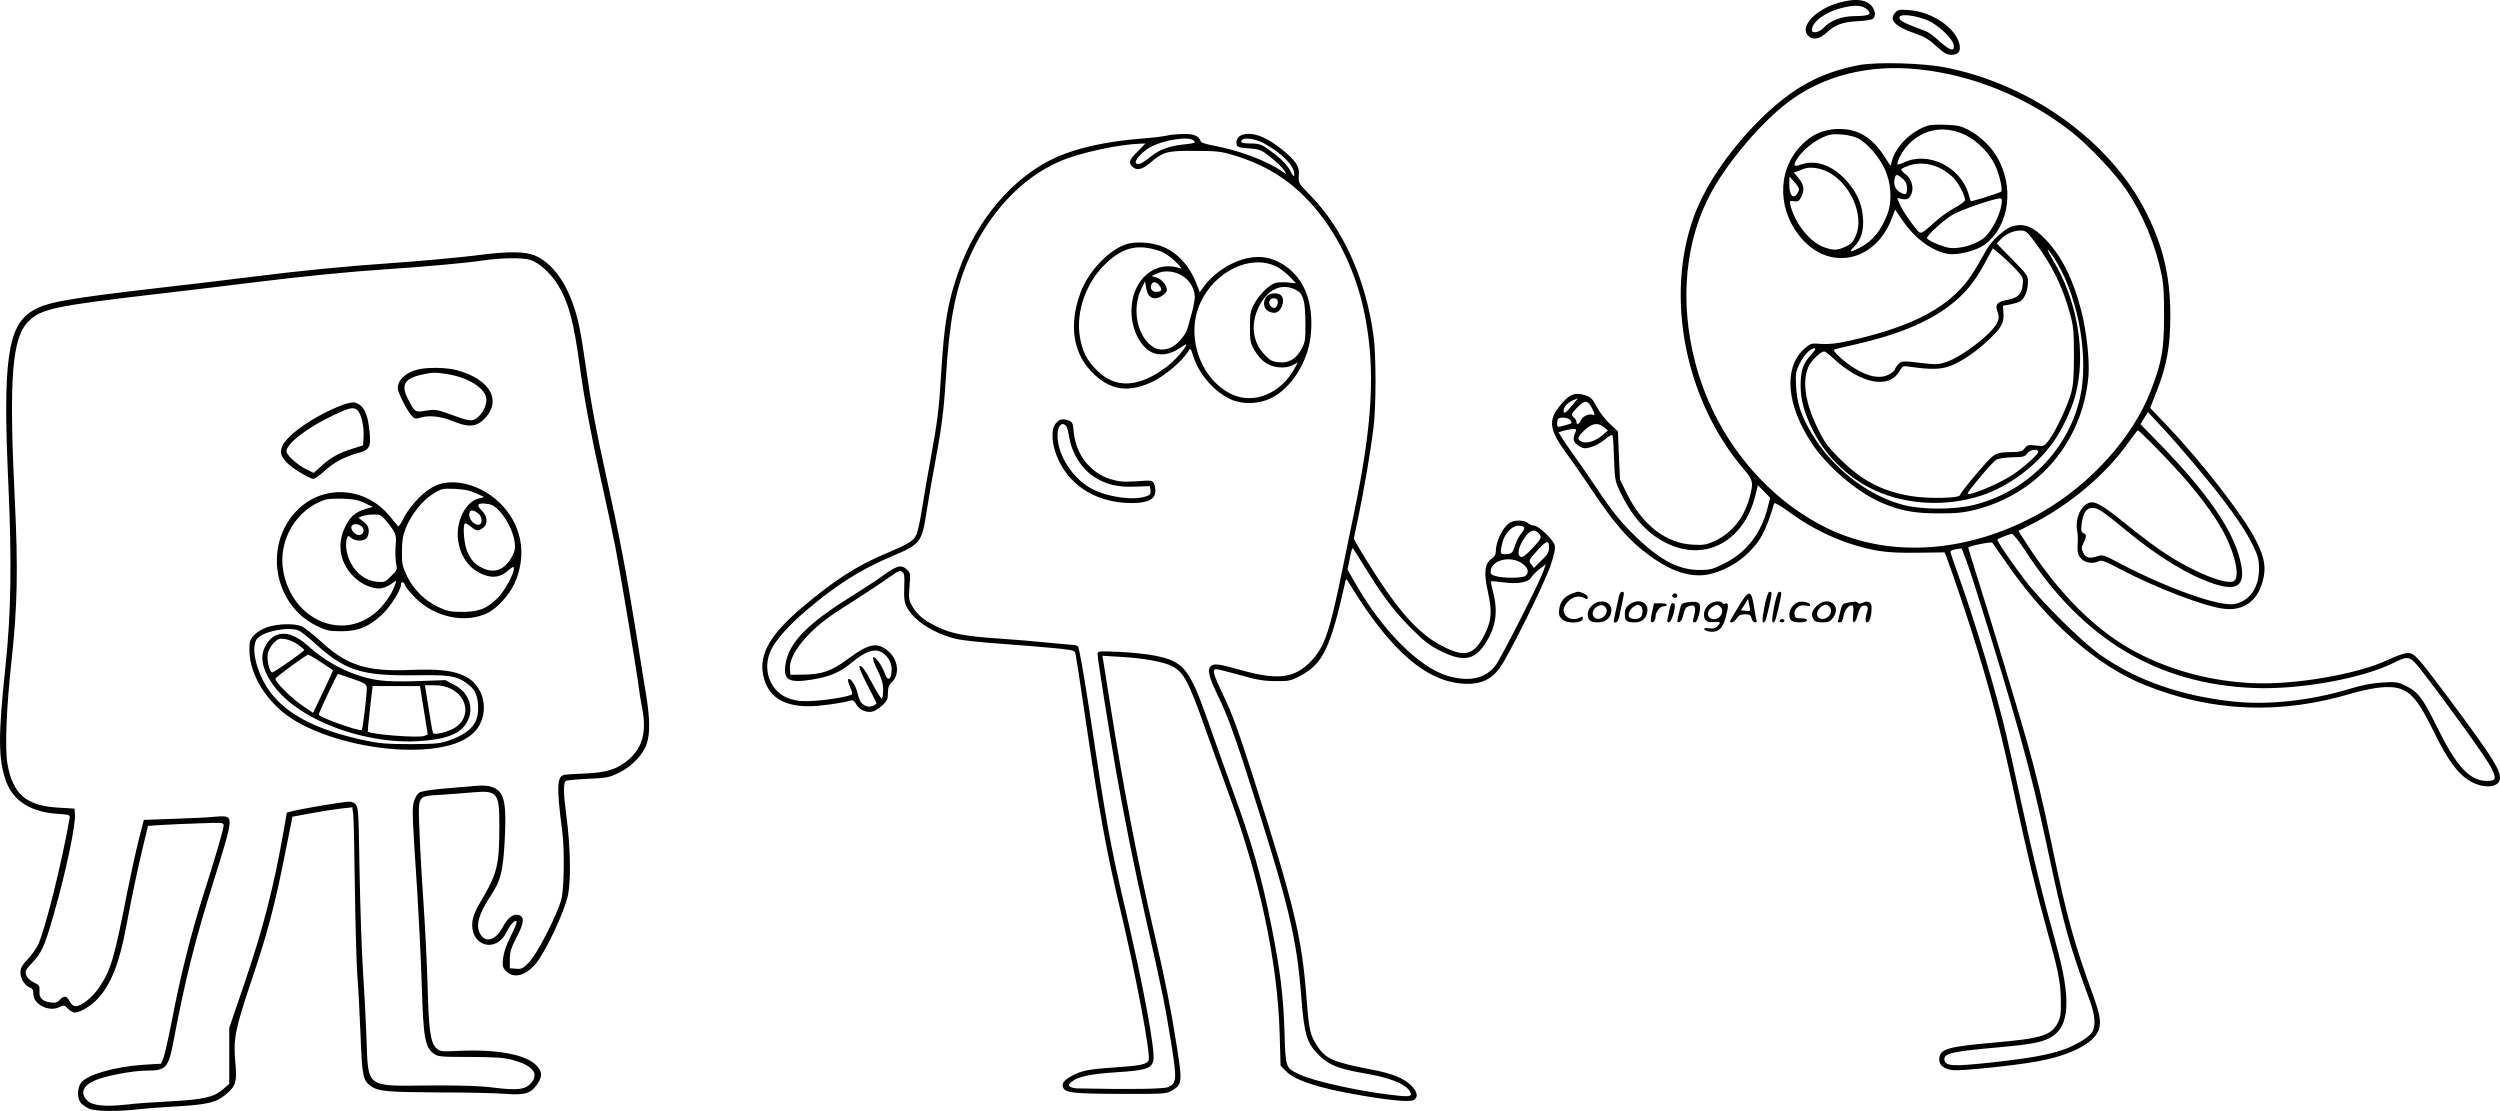
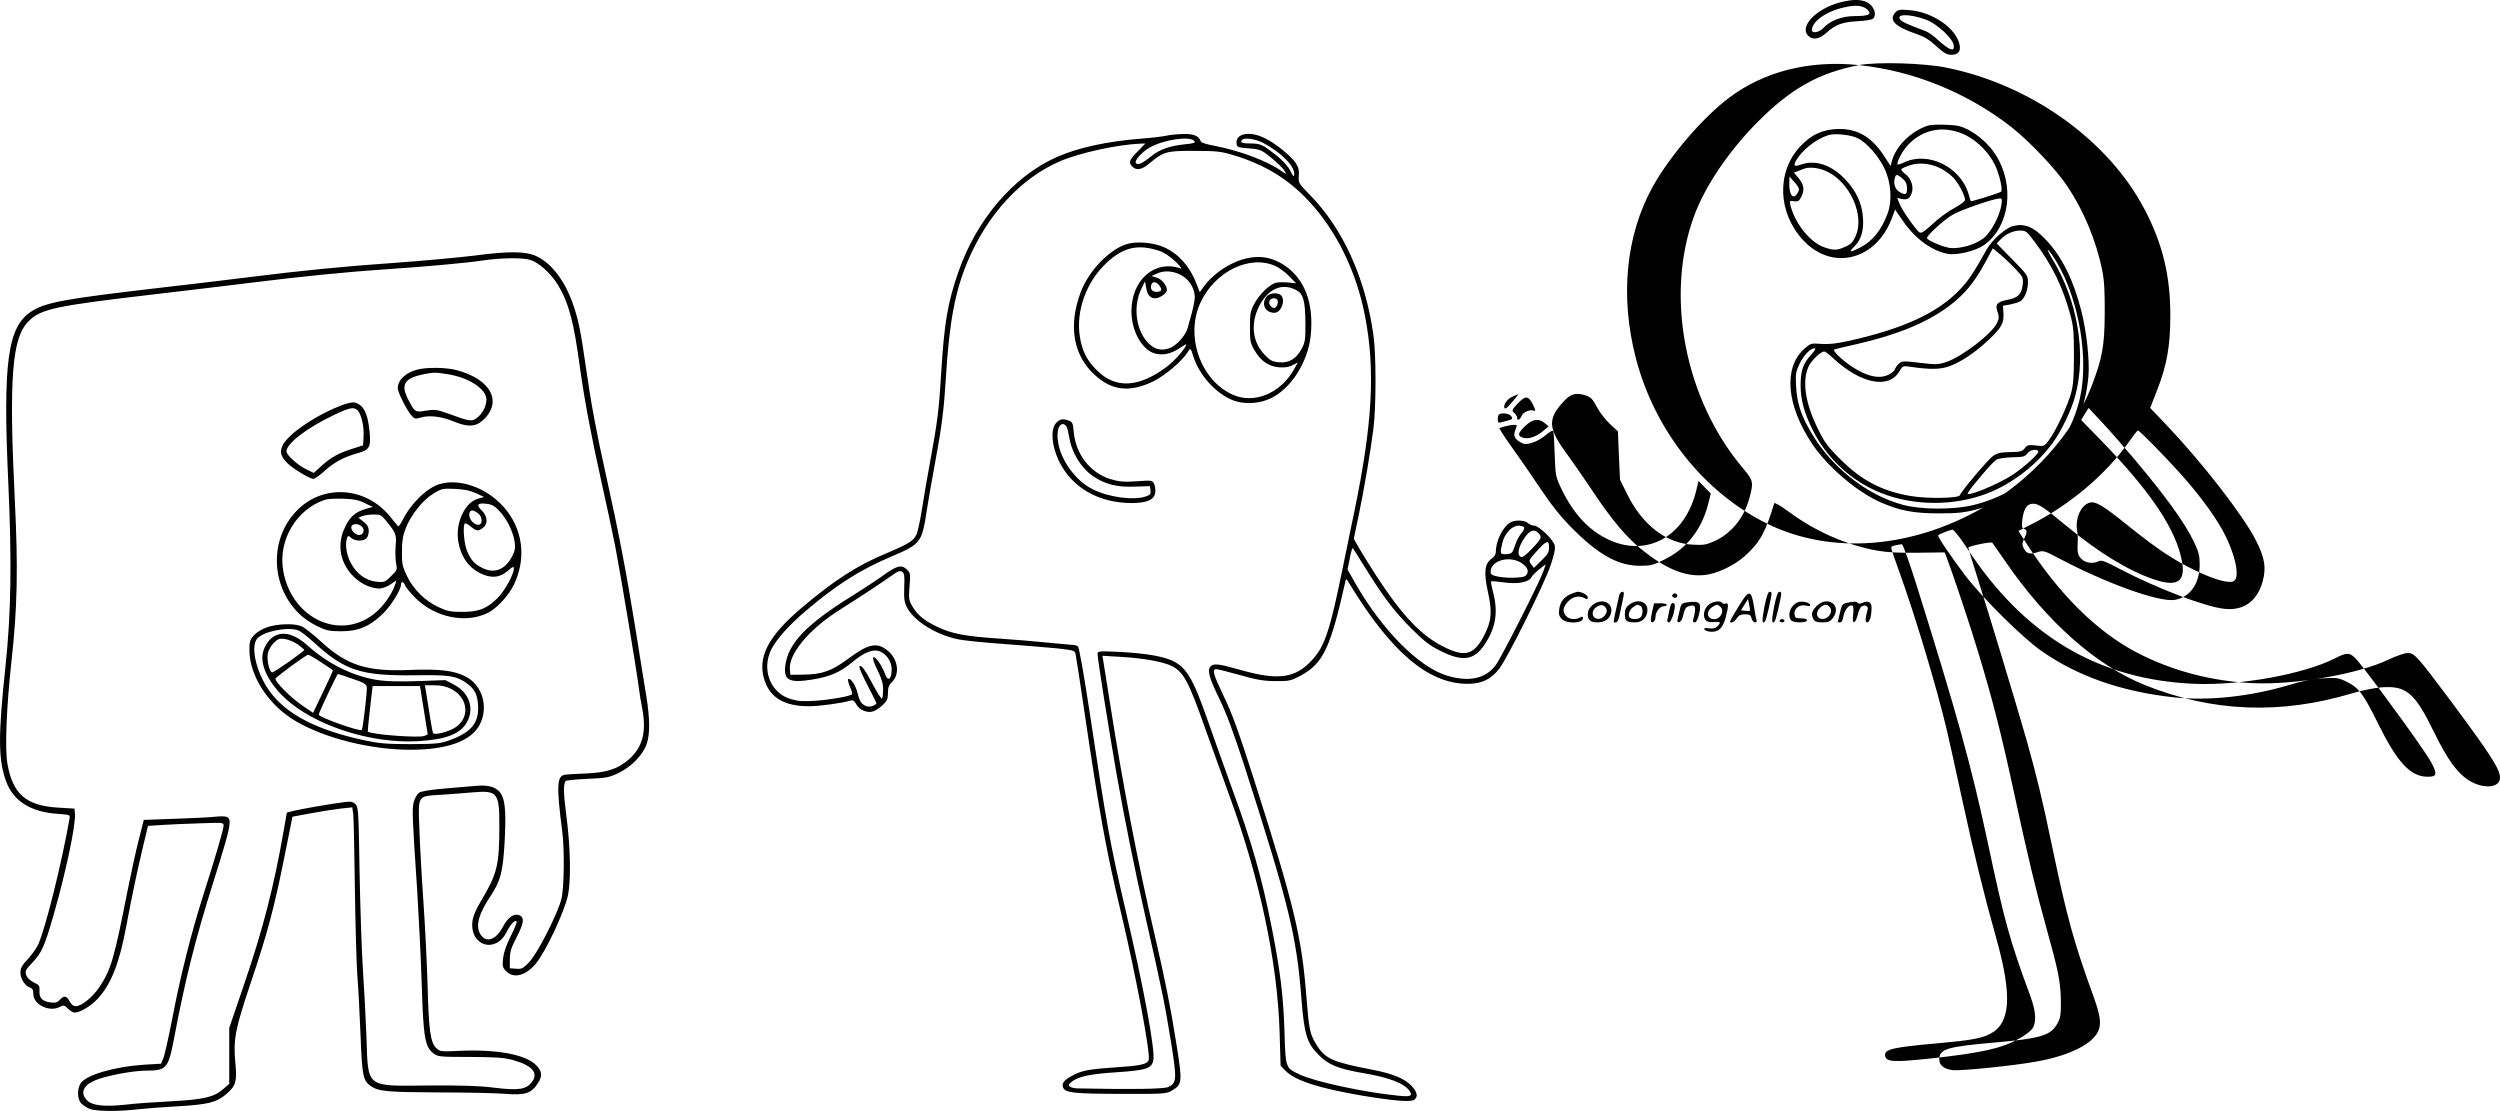
<svg xmlns="http://www.w3.org/2000/svg" version="1.0" viewBox="0 0 1550.406 688.956" preserveAspectRatio="xMidYMid meet">
  <g transform="translate(-27.33,717.98) scale(0.1,-0.1)" fill="#000000" stroke="none">
-     <path d="M11681 7164 c-144 -39 -248 -147 -196 -204 27 -30 69 -25 112 14 60 53 98 68 192 74 47 2 92 9 99 15 23 18 14 64 -19 91 -36 31 -99 34 -188 10z m174 -45 c29 -28 7 -39 -80 -39 -79 0 -152 -28 -194 -74 -25 -27 -71 -36 -71 -13 0 54 91 118 204 142 71 16 113 11 141 -16z M12027 7102 c-42 -47 -1 -88 132 -133 47 -16 80 -36 122 -75 47 -43 66 -54 93 -54 43 0 60 20 52 62 -20 102 -168 204 -311 215 -62 5 -72 3 -88 -15z m193 -45 c69 -26 170 -121 170 -162 0 -23 -3 -25 -22 -19 -13 3 -45 28 -73 53 -27 26 -63 52 -80 58 -106 39 -146 57 -156 70 -32 38 58 38 161 0z M11802 6776 c-249 -48 -422 -145 -629 -353 -180 -182 -326 -398 -394 -584 -182 -497 -56 -1141 307 -1567 61 -72 63 -84 36 -183 -35 -124 -111 -217 -218 -266 -47 -21 -66 -25 -132 -21 -163 7 -311 120 -405 308 l-47 95 -7 150 -6 150 -49 45 c-27 25 -64 72 -81 105 -28 52 -37 62 -75 74 -54 17 -87 8 -126 -33 -109 -116 -105 -171 23 -343 33 -45 101 -144 152 -220 116 -175 208 -284 303 -361 146 -118 269 -169 383 -159 80 6 189 57 260 121 90 81 127 148 179 324 2 7 36 -12 91 -52 164 -122 359 -207 548 -241 64 -11 137 -15 254 -13 l164 2 10 -24 c40 -105 150 -432 202 -607 84 -277 140 -495 215 -843 87 -404 140 -625 204 -854 74 -265 88 -333 90 -451 1 -84 -2 -106 -20 -140 -40 -76 -100 -95 -384 -120 -307 -27 -349 -40 -350 -106 0 -37 32 -61 87 -66 52 -5 375 28 513 53 212 37 362 114 390 200 15 45 6 95 -37 214 -118 325 -161 480 -253 920 -62 298 -97 442 -160 665 -58 203 -230 772 -306 1011 -30 95 -54 174 -54 177 0 10 142 39 149 31 4 -5 38 -54 76 -109 259 -379 566 -652 871 -774 418 -168 841 -184 1284 -51 58 17 140 34 182 37 155 12 207 -33 327 -279 86 -175 146 -257 224 -303 80 -46 170 -42 183 9 12 50 -39 132 -305 490 -208 278 -224 296 -266 296 -18 0 -71 -18 -117 -40 -187 -90 -581 -159 -843 -147 -257 12 -500 76 -718 189 -253 132 -488 366 -697 694 l-39 61 82 42 c236 119 463 311 602 509 28 40 53 72 57 72 10 0 165 -158 265 -269 106 -119 198 -241 252 -336 81 -141 120 -302 79 -328 -27 -18 -117 6 -234 62 -138 66 -239 133 -421 279 -162 131 -207 157 -245 143 -51 -19 -84 -94 -74 -164 4 -23 6 -53 5 -67 -4 -77 -1 -91 21 -115 25 -27 75 -34 110 -15 15 8 42 -2 132 -50 228 -119 528 -234 647 -246 118 -13 202 47 236 168 24 86 14 148 -41 256 -77 153 -335 485 -553 714 l-103 108 40 102 c64 162 85 283 85 473 0 244 -48 443 -159 655 -224 430 -707 775 -1229 880 -140 29 -431 37 -543 16z m368 -26 c338 -35 671 -171 945 -384 111 -87 279 -264 347 -367 102 -152 178 -336 216 -519 13 -64 17 -131 16 -270 -1 -203 -15 -279 -83 -455 -111 -288 -374 -580 -678 -753 -444 -252 -938 -288 -1328 -98 -395 193 -703 580 -819 1030 -99 381 -62 761 105 1062 105 189 311 430 474 552 217 163 497 234 805 202z m-2147 -2085 c-37 -45 -53 -55 -53 -34 0 23 23 51 53 64 18 8 33 14 35 15 2 0 -14 -20 -35 -45z m125 -20 c16 -33 18 -43 7 -38 -26 9 -65 -7 -77 -32 -12 -27 -28 -33 -28 -11 0 7 -7 19 -15 26 -21 17 -19 22 20 63 47 49 66 47 93 -8z m3731 -340 c197 -234 312 -394 369 -513 29 -61 35 -85 35 -140 0 -116 -59 -201 -152 -218 -93 -18 -418 98 -711 252 -100 53 -106 55 -141 44 -48 -16 -71 -10 -87 23 -11 23 -11 32 2 59 20 40 20 54 0 62 -14 5 -16 16 -11 57 8 67 29 99 66 99 35 0 64 -19 214 -143 198 -163 381 -274 535 -326 159 -54 208 -9 166 152 -48 187 -204 412 -492 709 l-124 127 23 38 23 37 84 -90 c46 -49 136 -152 201 -229z m-3871 273 c18 -18 15 -25 -15 -32 -16 -4 -36 -9 -45 -12 -14 -4 -18 0 -18 19 0 13 3 27 7 30 11 11 58 8 71 -5z m213 -48 l24 -20 -35 -30 c-43 -36 -93 -52 -126 -40 -33 13 -30 27 16 72 47 44 84 49 121 18z m-176 -27 c-19 -44 -17 -60 10 -82 15 -11 35 -21 44 -21 38 0 90 23 129 56 29 24 43 31 46 22 3 -7 7 -73 9 -146 5 -130 5 -134 44 -215 75 -153 170 -255 295 -312 235 -107 467 22 537 300 l16 66 38 -39 38 -39 -16 -64 c-41 -160 -133 -277 -271 -345 -70 -35 -86 -39 -153 -39 -135 1 -254 67 -416 229 -74 74 -129 143 -205 256 -57 85 -127 187 -155 225 -28 39 -61 87 -74 107 l-22 37 33 10 c18 5 44 10 57 10 18 1 22 -3 16 -16z m2788 -738 c356 -551 821 -829 1422 -852 284 -11 672 60 865 157 90 46 99 43 173 -52 156 -201 399 -538 428 -596 38 -73 32 -87 -32 -85 -102 4 -183 93 -299 328 -91 185 -120 224 -196 261 -51 25 -61 26 -147 21 -64 -4 -128 -16 -212 -42 -234 -70 -497 -99 -710 -76 -327 35 -602 132 -825 289 -118 83 -368 331 -471 467 -88 116 -174 243 -168 249 9 9 75 34 89 35 8 0 45 -46 83 -104z m-310 -227 c255 -813 344 -1134 443 -1597 108 -508 137 -613 269 -971 33 -92 37 -160 9 -197 -11 -15 -47 -42 -80 -60 -109 -61 -232 -89 -556 -124 -226 -24 -270 -21 -276 18 -6 40 45 52 340 78 187 17 257 29 309 56 130 65 141 237 39 599 -76 270 -138 524 -210 855 -39 182 -82 375 -95 430 -61 259 -195 706 -294 980 -28 76 -51 145 -51 151 0 11 12 15 66 23 6 0 45 -108 87 -241z M12230 6401 c-107 -35 -202 -130 -225 -224 l-7 -27 -30 47 c-80 128 -167 183 -288 183 -97 0 -174 -34 -243 -109 -148 -159 -139 -412 20 -582 179 -192 452 -123 549 138 l20 53 51 -74 c77 -110 180 -184 279 -201 58 -9 174 20 223 56 159 115 191 371 70 560 -40 62 -105 121 -171 155 -43 22 -69 28 -138 30 -47 2 -96 0 -110 -5z m235 -60 c74 -37 146 -111 181 -186 28 -59 49 -154 37 -164 -9 -8 -185 -63 -188 -59 -1 2 -7 21 -13 43 -49 171 -254 270 -404 196 -21 -10 -38 -14 -38 -9 0 24 35 87 68 121 96 100 228 121 357 58z m-669 -19 c55 -28 127 -110 163 -185 43 -89 50 -201 20 -283 -39 -103 -93 -170 -171 -210 -64 -33 -72 -30 -33 9 42 42 59 103 51 185 -7 84 -43 159 -108 228 -85 91 -186 125 -277 93 -39 -14 -47 -8 -31 22 35 64 122 135 200 160 41 14 142 3 186 -19z m513 -187 c25 -13 60 -38 78 -57 32 -33 72 -110 73 -138 0 -8 -29 -30 -66 -50 -37 -19 -98 -64 -135 -99 -60 -54 -72 -61 -85 -50 -25 21 -103 133 -120 174 l-15 37 28 -6 c34 -7 49 1 62 36 14 38 -4 93 -39 118 -17 12 -28 26 -25 31 3 5 27 15 53 24 60 19 130 11 191 -20z m-701 -21 c141 -70 229 -272 174 -397 -17 -38 -30 -52 -64 -67 -53 -24 -71 -24 -131 -4 -89 30 -185 152 -211 265 -5 23 -3 25 24 21 25 -4 31 0 46 31 20 42 14 74 -22 116 l-26 31 24 8 c13 5 30 12 38 15 37 14 99 6 148 -19z m470 -47 c14 -13 22 -32 22 -52 0 -42 -7 -47 -41 -29 -31 16 -45 50 -35 89 7 28 15 26 54 -8z m-648 -60 c0 -7 -6 -22 -14 -32 -23 -32 -46 -3 -46 59 l1 51 29 -33 c17 -18 30 -38 30 -45z m1255 -99 c-10 -66 -61 -163 -106 -202 -49 -41 -147 -71 -212 -64 -41 5 -133 43 -143 60 -7 12 99 110 157 145 50 30 249 99 292 102 16 1 18 -4 12 -41z M12757 5778 c-47 -13 -130 -86 -164 -147 -85 -152 -113 -192 -167 -249 -137 -143 -349 -241 -686 -316 -76 -17 -123 -22 -171 -19 -65 5 -67 4 -107 -31 -130 -118 -110 -351 51 -591 95 -141 276 -295 422 -360 119 -52 207 -69 360 -69 113 0 157 4 230 23 392 100 663 421 700 827 8 98 -11 278 -45 409 -49 191 -119 332 -217 436 -77 82 -132 105 -206 87z m136 -100 c108 -145 172 -276 219 -448 20 -74 23 -108 23 -255 0 -133 -4 -184 -18 -235 -23 -80 -93 -230 -135 -287 -31 -42 -32 -42 -83 -36 -46 5 -53 4 -69 -17 -15 -20 -27 -23 -91 -24 -61 -1 -80 -6 -107 -25 -31 -22 -196 -218 -204 -242 -7 -20 -203 -23 -307 -5 -180 31 -304 97 -438 231 -80 80 -97 105 -141 196 -74 154 -93 287 -53 375 18 39 75 94 98 94 6 0 30 -18 54 -41 171 -159 345 -194 411 -83 20 34 23 36 62 30 128 -19 191 -18 247 2 71 25 160 84 245 164 80 75 96 105 92 166 l-3 46 42 7 c23 5 52 13 63 19 28 15 50 68 50 121 0 39 -6 48 -97 140 l-97 99 23 24 c32 34 79 56 123 56 35 0 41 -5 91 -72z m-119 -168 c46 -49 48 -54 43 -97 -6 -57 -29 -80 -91 -92 -67 -12 -82 -29 -65 -74 10 -28 10 -41 -1 -66 -27 -66 -218 -214 -319 -247 -49 -16 -64 -16 -163 -4 -100 12 -110 11 -128 -5 -11 -10 -22 -26 -25 -35 -3 -10 -22 -26 -42 -35 -48 -23 -108 -14 -183 26 -74 39 -171 125 -150 132 8 3 69 17 135 32 254 58 439 134 576 237 94 71 156 145 221 265 l50 93 47 -39 c25 -21 68 -62 95 -91z m256 41 c138 -235 199 -600 141 -846 -77 -322 -331 -576 -658 -657 -123 -30 -323 -30 -438 1 -226 60 -450 238 -574 456 -61 105 -83 177 -89 277 -4 80 -2 93 22 143 28 55 66 95 94 95 9 0 -1 -16 -26 -44 -47 -51 -62 -96 -62 -186 0 -88 21 -167 74 -275 88 -178 243 -321 426 -393 205 -81 453 -81 658 -2 157 61 311 181 408 317 52 72 115 203 137 288 71 260 15 592 -142 849 -23 38 -34 63 -26 56 9 -7 34 -43 55 -79z m-116 -1170 c8 -12 -86 -97 -158 -145 -94 -62 -299 -145 -279 -113 26 43 156 195 177 206 14 8 59 14 101 15 65 1 77 4 91 24 15 22 58 30 68 13z M7510 6339 c-19 -5 -91 -14 -160 -19 -214 -17 -391 -56 -525 -115 -266 -119 -495 -386 -608 -711 -67 -193 -88 -318 -107 -629 -13 -223 -23 -301 -66 -535 -19 -102 -43 -242 -54 -313 -11 -70 -26 -140 -35 -156 -18 -37 -53 -57 -190 -115 -177 -74 -317 -164 -517 -333 -213 -180 -280 -311 -233 -453 36 -109 125 -160 276 -160 65 0 203 19 261 36 12 3 22 -5 32 -25 19 -35 71 -56 107 -42 14 5 39 22 57 39 27 25 32 37 32 74 0 34 6 50 24 67 50 47 40 137 -19 190 -70 61 -121 52 -251 -44 -102 -76 -162 -98 -279 -99 l-80 -1 -3 34 c-9 93 117 246 297 361 151 96 280 181 334 220 38 28 51 32 65 24 14 -10 16 -25 13 -96 -2 -70 0 -92 17 -125 44 -85 178 -169 317 -198 39 -8 167 -21 285 -29 118 -9 265 -21 327 -27 109 -12 112 -13 117 -38 3 -14 29 -179 56 -366 95 -641 133 -848 230 -1255 89 -375 180 -860 167 -894 -10 -27 -49 -35 -210 -46 -167 -11 -211 -20 -273 -56 -43 -24 -57 -44 -48 -68 13 -33 61 -39 352 -40 272 -1 289 0 322 20 65 38 67 51 30 283 -34 218 -73 416 -139 696 -100 428 -195 922 -270 1400 -23 143 -43 273 -46 289 l-5 29 116 -7 c141 -8 264 -31 315 -57 73 -37 104 -95 209 -394 43 -121 110 -306 148 -411 187 -509 298 -1031 311 -1466 l6 -207 30 -31 c58 -61 206 -109 477 -155 197 -33 303 -41 323 -25 25 20 17 50 -22 90 -44 43 -116 72 -235 95 -250 48 -295 68 -348 152 -43 67 -49 96 -65 303 -29 372 -76 566 -325 1346 -93 291 -136 410 -186 513 -66 138 -76 171 -48 171 9 0 76 -17 148 -37 106 -30 148 -37 221 -37 84 -1 94 2 153 33 141 76 186 171 278 581 5 24 6 24 26 -10 260 -427 490 -621 734 -621 87 0 146 29 196 95 54 72 279 525 317 638 23 68 31 106 26 125 -8 36 -99 123 -127 123 -12 0 -29 7 -39 16 -21 18 -77 21 -107 5 -47 -25 -92 -114 -92 -182 0 -17 -9 -32 -25 -43 -44 -29 -51 -85 -25 -203 28 -127 24 -181 -20 -269 -65 -127 -120 -143 -256 -74 -138 69 -258 196 -416 440 -41 63 -89 141 -107 172 l-32 57 30 143 c35 169 75 403 92 543 17 134 17 457 0 575 -49 354 -189 662 -393 870 -71 72 -73 75 -70 120 3 34 -2 53 -20 80 -31 46 -130 125 -195 155 -93 45 -180 26 -171 -37 3 -21 9 -23 74 -28 58 -4 78 -10 110 -34 54 -40 104 -87 116 -110 10 -18 9 -18 -18 1 -90 64 -260 128 -415 158 -46 8 -86 20 -88 26 -12 36 -42 49 -108 48 -38 -1 -84 -5 -103 -10z m169 -33 c10 -12 1 -15 -56 -21 -93 -9 -156 -31 -206 -71 -58 -47 -85 -60 -98 -47 -14 14 31 67 85 98 82 48 249 73 275 41z m427 -12 c113 -60 195 -142 194 -195 -1 -19 -6 -15 -25 22 -15 29 -48 65 -87 96 -85 67 -98 73 -162 73 -52 0 -66 7 -49 23 15 15 83 5 129 -19z m-777 -53 c-52 -51 -59 -70 -33 -95 25 -25 59 -19 105 20 89 74 106 79 279 78 139 0 164 -3 245 -27 193 -59 337 -147 465 -284 171 -183 296 -438 349 -715 64 -332 46 -664 -64 -1198 -15 -69 -46 -224 -71 -345 -83 -409 -114 -502 -195 -590 -102 -111 -208 -126 -435 -62 -141 40 -173 44 -192 25 -23 -23 -12 -67 52 -199 46 -94 91 -217 155 -414 279 -868 325 -1059 355 -1445 18 -228 34 -281 111 -356 59 -59 121 -83 271 -109 162 -27 258 -64 289 -111 21 -32 6 -37 -73 -29 -210 21 -516 87 -608 131 -90 42 -88 38 -95 273 -7 216 -26 373 -80 644 -61 308 -122 522 -247 862 -46 127 -112 312 -147 412 -116 330 -150 372 -336 408 -46 9 -144 19 -216 22 -126 6 -133 5 -133 -13 0 -30 66 -444 115 -728 52 -295 114 -603 186 -921 96 -421 118 -531 153 -748 39 -243 38 -265 -17 -289 -29 -12 -225 -15 -562 -8 -16 0 -37 5 -45 10 -13 9 -12 13 8 30 39 33 118 50 279 60 184 12 219 23 229 75 12 63 -60 451 -171 925 -99 422 -121 548 -225 1239 -38 248 -65 398 -72 403 -7 4 -20 8 -28 8 -8 0 -78 7 -155 14 -77 8 -216 20 -310 26 -200 13 -285 29 -372 69 -85 40 -129 75 -160 128 -24 41 -25 50 -19 127 6 78 6 83 -18 105 -33 31 -62 23 -150 -41 -39 -28 -124 -84 -190 -125 -284 -176 -396 -294 -413 -434 -10 -88 26 -106 165 -84 114 18 176 46 252 109 73 61 129 83 170 66 42 -17 73 -64 73 -110 0 -65 -24 -81 -42 -27 -18 49 -61 111 -72 100 -5 -5 5 -37 26 -79 26 -52 35 -82 35 -120 0 -28 -3 -54 -7 -57 -3 -4 -28 35 -55 85 -52 98 -73 127 -85 115 -4 -4 19 -57 51 -118 32 -61 57 -112 55 -113 -22 -19 -48 -23 -69 -13 -28 14 -36 29 -50 84 -11 45 -44 92 -56 81 -4 -4 1 -26 11 -48 10 -22 15 -43 12 -46 -12 -12 -135 -34 -227 -40 -74 -5 -108 -3 -151 10 -129 37 -186 186 -120 313 32 61 109 147 211 234 192 163 338 256 535 339 177 75 186 86 215 279 11 71 34 203 51 293 43 229 56 336 69 543 20 335 57 531 134 713 123 293 332 519 576 623 122 52 359 103 496 108 l31 1 -48 -49z m2396 -2332 c4 -6 -3 -21 -15 -34 -13 -14 -31 -48 -41 -77 -16 -49 -20 -52 -53 -55 -41 -2 -42 3 -25 73 14 56 60 104 99 104 16 0 32 -5 35 -11z m89 -35 c24 -24 20 -34 -39 -96 -36 -39 -59 -56 -69 -52 -29 11 -15 70 30 130 29 37 54 43 78 18z m66 -89 c0 -29 -8 -44 -47 -81 l-47 -46 -17 23 c-17 23 -16 24 34 80 61 68 77 73 77 24z m-1144 -120 c116 -188 184 -276 288 -381 82 -82 116 -108 185 -142 134 -67 205 -57 269 37 71 104 88 203 55 327 -9 35 -15 65 -12 68 2 3 38 0 79 -6 86 -12 153 1 170 31 5 11 28 33 50 51 l40 31 -17 -48 c-26 -72 -255 -524 -293 -577 -62 -85 -166 -108 -304 -66 -176 55 -400 281 -566 570 l-50 88 11 53 c12 63 18 83 23 78 2 -2 34 -53 72 -114z m975 22 c39 -26 48 -57 23 -78 -19 -16 -137 -16 -189 -1 -24 7 -29 13 -27 33 9 67 122 94 193 46z M7272 5669 c-109 -26 -246 -165 -297 -302 -77 -207 -46 -389 85 -510 107 -100 218 -113 364 -43 74 36 182 127 217 185 15 25 16 24 33 -30 36 -112 130 -219 232 -266 72 -33 173 -30 249 7 126 61 230 225 247 390 20 199 -37 350 -164 435 -71 46 -142 61 -222 45 -105 -20 -221 -96 -282 -184 l-20 -28 -19 48 c-44 118 -126 205 -225 239 -59 21 -144 27 -198 14z m191 -45 c30 -10 67 -35 100 -66 28 -27 43 -47 32 -43 -160 56 -305 -71 -305 -265 0 -112 54 -220 126 -255 50 -24 116 -14 172 25 23 16 42 27 42 24 0 -20 -72 -103 -124 -141 -172 -128 -316 -135 -431 -19 -62 62 -91 119 -105 209 -25 157 40 338 163 454 106 100 196 121 330 77z m722 -95 c22 -10 60 -38 83 -62 l43 -44 -50 5 c-27 2 -62 2 -76 -2 -38 -10 -103 -73 -133 -130 -24 -45 -27 -62 -27 -146 0 -86 3 -100 28 -142 39 -67 87 -100 151 -106 37 -3 62 1 85 13 l33 17 -23 -42 c-85 -151 -249 -218 -383 -157 -199 91 -294 366 -197 572 90 193 308 298 466 224z m-574 -63 c44 -29 72 -81 72 -131 -1 -16 -8 -57 -17 -90 -9 -33 -21 -77 -27 -98 -13 -49 -71 -113 -115 -127 -55 -19 -98 -5 -139 43 -69 81 -84 221 -34 324 l23 48 7 -37 c7 -48 25 -68 58 -68 27 0 71 32 71 51 0 28 -33 69 -63 77 l-32 10 35 16 c47 22 110 15 161 -18z m-147 -58 c19 -26 13 -38 -20 -38 -26 0 -40 20 -30 45 8 22 32 18 50 -7z m846 -26 c46 -23 58 -66 59 -208 1 -98 -2 -116 -22 -155 -34 -64 -79 -92 -141 -86 -43 4 -55 10 -92 49 -74 78 -86 191 -33 297 55 109 141 148 229 103z M8126 5338 c-32 -46 -5 -98 51 -98 41 0 71 78 41 108 -21 21 -75 15 -92 -10z m69 -18 c9 -15 -4 -50 -19 -50 -20 0 -37 25 -30 44 7 18 39 22 49 6z M6820 4553 c-32 -40 -24 -137 18 -227 79 -168 245 -265 452 -266 97 0 144 21 148 67 2 18 -2 42 -8 54 -11 20 -16 21 -108 14 -83 -5 -107 -3 -164 14 -125 40 -213 153 -226 293 -4 51 -8 61 -29 69 -40 15 -60 10 -83 -18z m68 -20 c5 -10 12 -38 16 -63 15 -97 73 -192 149 -244 75 -50 149 -69 260 -64 l92 3 3 -26 c3 -22 -2 -29 -29 -38 -75 -26 -233 -5 -330 45 -110 55 -204 189 -216 307 -6 57 7 97 32 97 8 0 18 -8 23 -17z M3218 5595 c-98 -12 -314 -32 -480 -44 -342 -24 -586 -48 -928 -91 -129 -16 -374 -46 -545 -65 -594 -69 -708 -90 -796 -146 -149 -95 -179 -314 -144 -1070 22 -489 17 -801 -18 -1134 -46 -431 -45 -578 5 -713 44 -119 152 -188 315 -199 82 -6 82 -6 77 -32 -48 -274 -147 -672 -193 -777 -11 -24 -40 -65 -65 -92 -37 -39 -46 -56 -46 -84 0 -39 29 -83 60 -93 15 -5 20 -15 20 -40 0 -64 97 -113 161 -81 28 14 31 13 54 -10 13 -13 32 -24 41 -24 35 0 105 43 147 90 80 89 131 219 172 439 40 212 64 324 101 483 l35 146 92 6 c51 3 156 8 235 10 134 5 142 5 142 -13 0 -23 -45 -178 -124 -426 -75 -234 -144 -507 -195 -775 -23 -118 -48 -229 -56 -246 l-13 -31 -104 -6 c-184 -12 -360 -63 -394 -115 -23 -34 -22 -97 2 -124 11 -11 33 -27 51 -34 38 -17 183 -18 298 -4 44 5 157 14 250 19 190 11 241 24 302 76 59 51 67 77 56 192 -14 148 -2 208 97 503 102 303 144 459 210 790 l47 235 119 22 c65 12 149 25 186 29 l66 7 6 -44 c3 -24 7 -228 10 -454 3 -225 10 -468 15 -540 6 -71 15 -239 20 -371 10 -256 15 -285 63 -319 49 -34 100 -38 418 -40 173 0 362 -4 420 -9 121 -9 157 3 197 63 32 47 29 77 -10 116 -65 65 -240 98 -469 88 -124 -6 -126 -5 -151 19 -34 34 -45 109 -52 388 -4 129 -15 363 -26 520 -11 157 -22 359 -25 450 -8 212 -14 202 137 211 63 4 151 11 195 15 152 13 164 -2 164 -203 0 -254 -12 -299 -119 -480 -28 -46 -45 -89 -48 -118 -17 -151 143 -201 211 -67 26 51 52 79 63 68 4 -3 -12 -44 -36 -91 -28 -55 -44 -103 -48 -139 -5 -49 -3 -57 20 -80 46 -46 118 -28 181 45 61 71 182 328 202 429 19 97 15 301 -11 495 -18 137 -19 201 -2 212 6 4 69 10 138 13 116 5 130 8 192 38 79 39 148 111 171 179 21 62 20 155 -3 299 -11 66 -41 250 -66 409 -55 342 -106 610 -180 941 -64 287 -96 458 -130 698 -32 225 -47 293 -83 393 -51 139 -131 241 -222 284 -65 31 -171 32 -382 4z m344 -27 c53 -16 129 -85 172 -156 67 -112 98 -229 136 -512 28 -200 67 -411 134 -712 30 -134 69 -315 86 -403 30 -156 133 -770 145 -870 3 -27 13 -88 22 -134 26 -142 1 -236 -84 -311 -68 -59 -137 -82 -268 -87 -60 -2 -120 -6 -131 -8 -47 -10 -50 -72 -14 -350 15 -114 12 -353 -5 -420 -23 -92 -148 -337 -199 -391 -39 -41 -48 -45 -82 -42 l-39 3 0 56 c0 46 8 70 43 138 46 88 49 124 13 136 -34 10 -69 -16 -100 -75 -44 -83 -108 -101 -141 -40 -28 51 -7 125 67 235 60 92 74 144 85 320 10 179 6 261 -18 306 -22 43 -73 62 -149 56 -33 -3 -123 -11 -200 -17 -86 -7 -149 -17 -162 -26 -12 -8 -27 -33 -33 -55 -12 -45 -11 -80 21 -559 10 -162 23 -425 28 -585 10 -323 20 -379 74 -419 27 -20 42 -21 225 -21 160 -1 210 -4 265 -19 123 -34 163 -81 117 -139 -35 -44 -83 -51 -229 -33 -93 12 -198 15 -406 14 -398 -4 -378 -19 -389 297 -4 110 -14 299 -22 420 -8 121 -17 397 -21 614 -6 371 -7 395 -25 413 -16 16 -28 19 -71 13 -76 -9 -276 -44 -318 -55 l-37 -10 -17 -98 c-62 -358 -130 -622 -248 -967 l-92 -270 0 -174 0 -173 -38 -33 c-58 -50 -120 -64 -323 -75 -98 -5 -226 -14 -282 -21 -130 -14 -206 -6 -238 26 -45 45 -27 92 47 124 63 28 235 61 317 61 126 0 139 14 172 186 73 386 135 631 249 992 44 139 86 280 92 313 16 82 7 92 -80 84 -36 -4 -151 -10 -256 -13 l-190 -7 -33 -130 c-18 -71 -48 -211 -68 -310 -82 -419 -102 -487 -173 -595 -41 -62 -111 -120 -147 -120 -16 0 -28 9 -39 30 -18 35 -35 38 -61 9 -15 -17 -27 -20 -58 -16 -51 7 -71 28 -68 72 2 31 -1 36 -35 52 -23 11 -41 29 -47 45 -9 24 -5 32 38 78 59 63 75 99 132 297 77 268 138 560 132 626 l-3 32 -100 6 c-201 12 -283 84 -316 274 -16 95 -6 350 26 640 36 327 41 570 20 995 -37 754 -18 1005 85 1107 76 77 165 96 785 168 215 25 496 59 625 75 280 35 583 65 810 80 230 15 488 38 595 54 116 17 247 19 297 4z M2866 4889 c-75 -18 -126 -65 -126 -117 0 -24 53 -131 82 -165 22 -26 25 -27 63 -16 53 15 127 6 202 -25 85 -35 133 -34 177 4 130 114 57 258 -161 315 -63 16 -176 18 -237 4z m184 -30 c133 -21 240 -92 240 -158 0 -42 -28 -93 -65 -117 -28 -19 -45 -16 -175 32 -68 24 -81 26 -135 17 -68 -11 -68 -11 -110 69 -49 94 -24 133 100 158 57 11 72 11 145 -1z M2405 4671 c-166 -60 -351 -185 -381 -258 -17 -38 -8 -66 32 -106 34 -34 139 -97 161 -97 8 0 39 22 69 49 60 55 121 87 208 111 71 20 81 38 71 135 -11 112 -37 163 -90 178 -11 4 -42 -2 -70 -12z m88 -38 c22 -26 39 -100 35 -162 l-3 -53 -72 -23 c-82 -26 -130 -53 -191 -109 l-43 -39 -44 21 c-57 28 -125 89 -125 113 0 48 129 147 292 224 103 49 127 53 151 28z M3001 4178 c-79 -22 -182 -123 -232 -226 -12 -24 -25 -40 -28 -35 -4 4 -26 31 -49 60 -152 186 -417 202 -578 36 -171 -175 -164 -468 17 -642 23 -23 71 -56 107 -73 59 -29 76 -33 152 -33 105 0 173 28 254 105 52 49 116 151 116 184 0 22 17 20 25 -3 3 -11 31 -45 62 -77 123 -124 315 -164 454 -94 57 30 129 109 161 177 78 167 53 347 -67 481 -106 118 -270 176 -394 140z m224 -57 l50 -23 -40 -12 c-77 -23 -136 -145 -121 -253 14 -107 71 -184 160 -218 58 -22 105 -14 151 27 30 25 35 27 35 12 0 -36 -57 -139 -101 -183 -66 -66 -117 -86 -219 -86 -74 0 -93 4 -150 31 -83 39 -155 111 -194 194 -27 57 -31 75 -30 150 0 63 6 100 23 143 33 84 106 176 171 215 52 32 59 33 135 30 57 -3 94 -10 130 -27z m-690 -61 l50 -24 -43 -12 c-64 -19 -98 -48 -128 -111 -40 -81 -39 -167 1 -241 45 -83 131 -140 211 -142 17 0 48 11 68 25 l37 25 -6 -22 c-17 -54 -63 -123 -112 -168 -211 -193 -529 -57 -583 249 -34 189 81 383 260 442 14 5 63 7 110 6 66 -2 97 -8 135 -27z m837 -51 c46 -50 84 -128 93 -190 5 -36 2 -55 -14 -86 -44 -87 -112 -114 -189 -74 -47 24 -66 45 -91 101 -20 44 -29 158 -15 173 4 4 20 -5 36 -18 34 -29 46 -31 76 -9 33 23 30 73 -8 109 -36 35 -25 48 35 40 30 -4 49 -15 77 -46z m-129 -17 c20 -17 23 -58 5 -65 -32 -11 -74 38 -63 73 7 21 27 18 58 -8z m-577 -40 c63 -76 67 -88 61 -155 -3 -34 -2 -82 2 -107 9 -43 8 -46 -30 -83 -37 -38 -42 -39 -90 -35 -67 7 -125 49 -161 118 -27 51 -36 117 -22 155 6 14 8 14 25 -1 23 -20 72 -23 93 -4 9 7 16 27 16 45 0 26 -8 39 -32 59 l-32 25 24 10 c14 5 45 10 70 10 40 1 48 -3 76 -37z m-152 -35 c23 -17 17 -51 -10 -55 -25 -4 -59 32 -51 53 8 18 37 20 61 2z M1930 3290 c-32 -11 -66 -32 -82 -50 -24 -26 -28 -39 -28 -93 1 -160 119 -341 288 -440 184 -107 465 -177 712 -177 226 0 375 54 428 155 57 109 17 247 -87 299 -73 38 -163 48 -346 41 -267 -11 -390 28 -551 176 -49 45 -103 88 -121 95 -45 19 -147 16 -213 -6z m194 -20 c14 -5 57 -39 97 -75 190 -174 291 -207 622 -203 215 3 256 -3 317 -44 55 -38 74 -71 78 -142 7 -109 -42 -169 -180 -218 -56 -20 -82 -22 -238 -23 -146 0 -193 4 -284 23 -303 65 -491 164 -595 311 -79 114 -115 269 -73 320 37 45 191 76 256 51z M1985 3240 c-45 -18 -85 -83 -85 -138 0 -87 70 -198 178 -284 192 -153 514 -249 782 -235 178 10 268 44 309 118 48 85 14 184 -79 232 l-55 29 -166 -6 c-100 -4 -197 -2 -244 5 -154 21 -315 99 -442 214 -75 67 -141 89 -198 65z m134 -56 c22 -16 41 -32 41 -35 0 -9 -186 -139 -198 -139 -18 0 -35 74 -28 116 4 21 20 50 37 67 26 25 35 29 69 24 21 -3 57 -18 79 -33z m145 -111 c39 -26 72 -48 74 -49 2 -1 -25 -61 -60 -133 l-63 -132 -65 44 c-71 48 -174 151 -168 168 4 12 188 147 202 148 5 1 41 -20 80 -46z m196 -103 c71 -24 85 -33 88 -52 3 -27 -24 -257 -31 -265 -12 -12 -267 79 -267 95 0 12 114 252 119 252 4 0 44 -14 91 -30z m442 -195 l24 -150 -21 -9 c-33 -14 -336 9 -351 27 -1 1 5 65 14 142 l16 140 147 0 147 0 24 -150z m168 133 c105 -53 120 -174 31 -237 -39 -28 -134 -53 -142 -37 -3 6 -14 63 -23 126 -10 63 -20 127 -23 143 l-5 27 59 0 c41 0 72 -7 103 -22z M10015 3496 c-43 -19 -66 -49 -72 -94 -4 -32 -1 -44 16 -61 32 -32 131 -28 131 5 0 11 -4 12 -19 4 -47 -25 -101 1 -101 49 0 12 13 36 29 52 31 30 67 37 102 19 15 -9 19 -7 19 5 0 15 -38 35 -63 35 -7 -1 -25 -7 -42 -14z M10315 3488 c-42 -189 -39 -168 -21 -168 10 0 19 20 26 58 7 31 15 74 20 95 6 29 5 37 -6 37 -7 0 -16 -10 -19 -22z M11216 3419 c-17 -86 -16 -114 3 -93 8 8 41 150 41 175 0 5 -6 9 -13 9 -8 0 -19 -33 -31 -91z M11276 3419 c-17 -86 -16 -114 3 -93 8 8 41 150 41 175 0 5 -6 9 -13 9 -8 0 -19 -33 -31 -91z M10645 3491 c-7 -12 12 -24 25 -16 11 7 4 25 -10 25 -5 0 -11 -4 -15 -9z M11055 3418 c-61 -101 -60 -98 -42 -98 8 0 22 11 31 25 12 19 25 25 51 25 29 0 36 -4 41 -25 3 -14 13 -25 21 -25 8 0 13 6 10 13 -3 7 -11 48 -17 90 -17 102 -31 101 -95 -5z m70 -26 c-2 -2 -15 -2 -29 0 l-26 3 22 35 22 35 7 -35 c4 -19 6 -36 4 -38z M10165 3438 c-29 -17 -44 -40 -45 -68 0 -35 17 -50 60 -50 46 0 77 22 85 61 12 55 -46 88 -100 57z m68 -29 c17 -27 -17 -71 -51 -67 -37 4 -43 49 -10 72 27 19 47 17 61 -5z M10376 3429 c-20 -16 -26 -29 -26 -59 0 -42 11 -50 65 -50 44 0 75 32 75 77 0 54 -63 72 -114 32z m68 -5 c19 -7 21 -55 4 -72 -17 -17 -65 -15 -72 4 -7 19 8 50 32 63 21 13 17 12 36 5z M10728 3443 c-21 -3 -30 -12 -34 -31 -3 -15 -10 -42 -14 -60 -7 -28 -6 -33 8 -30 10 2 19 19 25 46 6 31 15 46 30 51 46 17 53 -2 31 -81 -4 -11 0 -18 9 -18 10 0 19 18 27 50 18 74 4 86 -82 73z M10865 3425 c-28 -27 -33 -76 -10 -95 8 -7 31 -10 50 -8 39 4 43 -2 18 -27 -12 -12 -26 -15 -50 -12 -24 4 -33 2 -30 -6 2 -7 19 -13 39 -15 48 -4 76 22 93 88 19 71 19 94 0 87 -8 -4 -17 -2 -20 3 -12 19 -66 10 -90 -15z m79 -10 c25 -25 -1 -75 -39 -75 -49 0 -54 52 -7 79 23 14 28 13 46 -4z M11395 3426 c-27 -27 -33 -74 -13 -94 16 -16 98 -16 98 1 0 7 -14 12 -37 12 -34 0 -38 3 -41 27 -4 35 34 62 73 52 21 -5 27 -4 23 7 -2 8 -21 15 -41 17 -28 2 -42 -3 -62 -22z M11539 3421 c-31 -31 -35 -51 -19 -82 8 -14 21 -19 55 -19 35 0 48 5 64 26 61 78 -30 145 -100 75z m79 -3 c29 -29 -6 -83 -50 -76 -31 4 -35 41 -9 67 24 24 42 26 59 9z M11726 3441 c-26 -5 -31 -12 -42 -61 -7 -30 -13 -56 -14 -57 0 -2 7 -3 15 -3 10 0 17 14 21 40 7 40 38 75 57 63 5 -3 6 -27 3 -55 -9 -63 13 -63 29 1 5 23 16 46 24 50 20 13 42 2 37 -18 -16 -58 -17 -81 -3 -81 15 0 27 40 27 92 0 34 -21 45 -55 30 -15 -7 -26 -8 -30 -2 -7 11 -24 11 -69 1z M10519 3384 c-7 -30 -10 -57 -6 -60 11 -11 27 7 27 29 0 31 27 67 51 67 10 0 19 4 19 9 0 6 -18 10 -40 9 l-39 0 -12 -54z M10637 3433 c-3 -5 -8 -24 -12 -43 -3 -19 -9 -43 -11 -52 -3 -11 0 -18 9 -18 14 0 37 66 37 104 0 16 -15 22 -23 9z M11310 3330 c0 -5 7 -10 15 -10 8 0 15 5 15 10 0 6 -7 10 -15 10 -8 0 -15 -4 -15 -10z" />
+     <path d="M11681 7164 c-144 -39 -248 -147 -196 -204 27 -30 69 -25 112 14 60 53 98 68 192 74 47 2 92 9 99 15 23 18 14 64 -19 91 -36 31 -99 34 -188 10z m174 -45 c29 -28 7 -39 -80 -39 -79 0 -152 -28 -194 -74 -25 -27 -71 -36 -71 -13 0 54 91 118 204 142 71 16 113 11 141 -16z M12027 7102 c-42 -47 -1 -88 132 -133 47 -16 80 -36 122 -75 47 -43 66 -54 93 -54 43 0 60 20 52 62 -20 102 -168 204 -311 215 -62 5 -72 3 -88 -15z m193 -45 c69 -26 170 -121 170 -162 0 -23 -3 -25 -22 -19 -13 3 -45 28 -73 53 -27 26 -63 52 -80 58 -106 39 -146 57 -156 70 -32 38 58 38 161 0z M11802 6776 c-249 -48 -422 -145 -629 -353 -180 -182 -326 -398 -394 -584 -182 -497 -56 -1141 307 -1567 61 -72 63 -84 36 -183 -35 -124 -111 -217 -218 -266 -47 -21 -66 -25 -132 -21 -163 7 -311 120 -405 308 l-47 95 -7 150 -6 150 -49 45 c-27 25 -64 72 -81 105 -28 52 -37 62 -75 74 -54 17 -87 8 -126 -33 -109 -116 -105 -171 23 -343 33 -45 101 -144 152 -220 116 -175 208 -284 303 -361 146 -118 269 -169 383 -159 80 6 189 57 260 121 90 81 127 148 179 324 2 7 36 -12 91 -52 164 -122 359 -207 548 -241 64 -11 137 -15 254 -13 l164 2 10 -24 c40 -105 150 -432 202 -607 84 -277 140 -495 215 -843 87 -404 140 -625 204 -854 74 -265 88 -333 90 -451 1 -84 -2 -106 -20 -140 -40 -76 -100 -95 -384 -120 -307 -27 -349 -40 -350 -106 0 -37 32 -61 87 -66 52 -5 375 28 513 53 212 37 362 114 390 200 15 45 6 95 -37 214 -118 325 -161 480 -253 920 -62 298 -97 442 -160 665 -58 203 -230 772 -306 1011 -30 95 -54 174 -54 177 0 10 142 39 149 31 4 -5 38 -54 76 -109 259 -379 566 -652 871 -774 418 -168 841 -184 1284 -51 58 17 140 34 182 37 155 12 207 -33 327 -279 86 -175 146 -257 224 -303 80 -46 170 -42 183 9 12 50 -39 132 -305 490 -208 278 -224 296 -266 296 -18 0 -71 -18 -117 -40 -187 -90 -581 -159 -843 -147 -257 12 -500 76 -718 189 -253 132 -488 366 -697 694 l-39 61 82 42 c236 119 463 311 602 509 28 40 53 72 57 72 10 0 165 -158 265 -269 106 -119 198 -241 252 -336 81 -141 120 -302 79 -328 -27 -18 -117 6 -234 62 -138 66 -239 133 -421 279 -162 131 -207 157 -245 143 -51 -19 -84 -94 -74 -164 4 -23 6 -53 5 -67 -4 -77 -1 -91 21 -115 25 -27 75 -34 110 -15 15 8 42 -2 132 -50 228 -119 528 -234 647 -246 118 -13 202 47 236 168 24 86 14 148 -41 256 -77 153 -335 485 -553 714 l-103 108 40 102 c64 162 85 283 85 473 0 244 -48 443 -159 655 -224 430 -707 775 -1229 880 -140 29 -431 37 -543 16z c338 -35 671 -171 945 -384 111 -87 279 -264 347 -367 102 -152 178 -336 216 -519 13 -64 17 -131 16 -270 -1 -203 -15 -279 -83 -455 -111 -288 -374 -580 -678 -753 -444 -252 -938 -288 -1328 -98 -395 193 -703 580 -819 1030 -99 381 -62 761 105 1062 105 189 311 430 474 552 217 163 497 234 805 202z m-2147 -2085 c-37 -45 -53 -55 -53 -34 0 23 23 51 53 64 18 8 33 14 35 15 2 0 -14 -20 -35 -45z m125 -20 c16 -33 18 -43 7 -38 -26 9 -65 -7 -77 -32 -12 -27 -28 -33 -28 -11 0 7 -7 19 -15 26 -21 17 -19 22 20 63 47 49 66 47 93 -8z m3731 -340 c197 -234 312 -394 369 -513 29 -61 35 -85 35 -140 0 -116 -59 -201 -152 -218 -93 -18 -418 98 -711 252 -100 53 -106 55 -141 44 -48 -16 -71 -10 -87 23 -11 23 -11 32 2 59 20 40 20 54 0 62 -14 5 -16 16 -11 57 8 67 29 99 66 99 35 0 64 -19 214 -143 198 -163 381 -274 535 -326 159 -54 208 -9 166 152 -48 187 -204 412 -492 709 l-124 127 23 38 23 37 84 -90 c46 -49 136 -152 201 -229z m-3871 273 c18 -18 15 -25 -15 -32 -16 -4 -36 -9 -45 -12 -14 -4 -18 0 -18 19 0 13 3 27 7 30 11 11 58 8 71 -5z m213 -48 l24 -20 -35 -30 c-43 -36 -93 -52 -126 -40 -33 13 -30 27 16 72 47 44 84 49 121 18z m-176 -27 c-19 -44 -17 -60 10 -82 15 -11 35 -21 44 -21 38 0 90 23 129 56 29 24 43 31 46 22 3 -7 7 -73 9 -146 5 -130 5 -134 44 -215 75 -153 170 -255 295 -312 235 -107 467 22 537 300 l16 66 38 -39 38 -39 -16 -64 c-41 -160 -133 -277 -271 -345 -70 -35 -86 -39 -153 -39 -135 1 -254 67 -416 229 -74 74 -129 143 -205 256 -57 85 -127 187 -155 225 -28 39 -61 87 -74 107 l-22 37 33 10 c18 5 44 10 57 10 18 1 22 -3 16 -16z m2788 -738 c356 -551 821 -829 1422 -852 284 -11 672 60 865 157 90 46 99 43 173 -52 156 -201 399 -538 428 -596 38 -73 32 -87 -32 -85 -102 4 -183 93 -299 328 -91 185 -120 224 -196 261 -51 25 -61 26 -147 21 -64 -4 -128 -16 -212 -42 -234 -70 -497 -99 -710 -76 -327 35 -602 132 -825 289 -118 83 -368 331 -471 467 -88 116 -174 243 -168 249 9 9 75 34 89 35 8 0 45 -46 83 -104z m-310 -227 c255 -813 344 -1134 443 -1597 108 -508 137 -613 269 -971 33 -92 37 -160 9 -197 -11 -15 -47 -42 -80 -60 -109 -61 -232 -89 -556 -124 -226 -24 -270 -21 -276 18 -6 40 45 52 340 78 187 17 257 29 309 56 130 65 141 237 39 599 -76 270 -138 524 -210 855 -39 182 -82 375 -95 430 -61 259 -195 706 -294 980 -28 76 -51 145 -51 151 0 11 12 15 66 23 6 0 45 -108 87 -241z M12230 6401 c-107 -35 -202 -130 -225 -224 l-7 -27 -30 47 c-80 128 -167 183 -288 183 -97 0 -174 -34 -243 -109 -148 -159 -139 -412 20 -582 179 -192 452 -123 549 138 l20 53 51 -74 c77 -110 180 -184 279 -201 58 -9 174 20 223 56 159 115 191 371 70 560 -40 62 -105 121 -171 155 -43 22 -69 28 -138 30 -47 2 -96 0 -110 -5z m235 -60 c74 -37 146 -111 181 -186 28 -59 49 -154 37 -164 -9 -8 -185 -63 -188 -59 -1 2 -7 21 -13 43 -49 171 -254 270 -404 196 -21 -10 -38 -14 -38 -9 0 24 35 87 68 121 96 100 228 121 357 58z m-669 -19 c55 -28 127 -110 163 -185 43 -89 50 -201 20 -283 -39 -103 -93 -170 -171 -210 -64 -33 -72 -30 -33 9 42 42 59 103 51 185 -7 84 -43 159 -108 228 -85 91 -186 125 -277 93 -39 -14 -47 -8 -31 22 35 64 122 135 200 160 41 14 142 3 186 -19z m513 -187 c25 -13 60 -38 78 -57 32 -33 72 -110 73 -138 0 -8 -29 -30 -66 -50 -37 -19 -98 -64 -135 -99 -60 -54 -72 -61 -85 -50 -25 21 -103 133 -120 174 l-15 37 28 -6 c34 -7 49 1 62 36 14 38 -4 93 -39 118 -17 12 -28 26 -25 31 3 5 27 15 53 24 60 19 130 11 191 -20z m-701 -21 c141 -70 229 -272 174 -397 -17 -38 -30 -52 -64 -67 -53 -24 -71 -24 -131 -4 -89 30 -185 152 -211 265 -5 23 -3 25 24 21 25 -4 31 0 46 31 20 42 14 74 -22 116 l-26 31 24 8 c13 5 30 12 38 15 37 14 99 6 148 -19z m470 -47 c14 -13 22 -32 22 -52 0 -42 -7 -47 -41 -29 -31 16 -45 50 -35 89 7 28 15 26 54 -8z m-648 -60 c0 -7 -6 -22 -14 -32 -23 -32 -46 -3 -46 59 l1 51 29 -33 c17 -18 30 -38 30 -45z m1255 -99 c-10 -66 -61 -163 -106 -202 -49 -41 -147 -71 -212 -64 -41 5 -133 43 -143 60 -7 12 99 110 157 145 50 30 249 99 292 102 16 1 18 -4 12 -41z M12757 5778 c-47 -13 -130 -86 -164 -147 -85 -152 -113 -192 -167 -249 -137 -143 -349 -241 -686 -316 -76 -17 -123 -22 -171 -19 -65 5 -67 4 -107 -31 -130 -118 -110 -351 51 -591 95 -141 276 -295 422 -360 119 -52 207 -69 360 -69 113 0 157 4 230 23 392 100 663 421 700 827 8 98 -11 278 -45 409 -49 191 -119 332 -217 436 -77 82 -132 105 -206 87z m136 -100 c108 -145 172 -276 219 -448 20 -74 23 -108 23 -255 0 -133 -4 -184 -18 -235 -23 -80 -93 -230 -135 -287 -31 -42 -32 -42 -83 -36 -46 5 -53 4 -69 -17 -15 -20 -27 -23 -91 -24 -61 -1 -80 -6 -107 -25 -31 -22 -196 -218 -204 -242 -7 -20 -203 -23 -307 -5 -180 31 -304 97 -438 231 -80 80 -97 105 -141 196 -74 154 -93 287 -53 375 18 39 75 94 98 94 6 0 30 -18 54 -41 171 -159 345 -194 411 -83 20 34 23 36 62 30 128 -19 191 -18 247 2 71 25 160 84 245 164 80 75 96 105 92 166 l-3 46 42 7 c23 5 52 13 63 19 28 15 50 68 50 121 0 39 -6 48 -97 140 l-97 99 23 24 c32 34 79 56 123 56 35 0 41 -5 91 -72z m-119 -168 c46 -49 48 -54 43 -97 -6 -57 -29 -80 -91 -92 -67 -12 -82 -29 -65 -74 10 -28 10 -41 -1 -66 -27 -66 -218 -214 -319 -247 -49 -16 -64 -16 -163 -4 -100 12 -110 11 -128 -5 -11 -10 -22 -26 -25 -35 -3 -10 -22 -26 -42 -35 -48 -23 -108 -14 -183 26 -74 39 -171 125 -150 132 8 3 69 17 135 32 254 58 439 134 576 237 94 71 156 145 221 265 l50 93 47 -39 c25 -21 68 -62 95 -91z m256 41 c138 -235 199 -600 141 -846 -77 -322 -331 -576 -658 -657 -123 -30 -323 -30 -438 1 -226 60 -450 238 -574 456 -61 105 -83 177 -89 277 -4 80 -2 93 22 143 28 55 66 95 94 95 9 0 -1 -16 -26 -44 -47 -51 -62 -96 -62 -186 0 -88 21 -167 74 -275 88 -178 243 -321 426 -393 205 -81 453 -81 658 -2 157 61 311 181 408 317 52 72 115 203 137 288 71 260 15 592 -142 849 -23 38 -34 63 -26 56 9 -7 34 -43 55 -79z m-116 -1170 c8 -12 -86 -97 -158 -145 -94 -62 -299 -145 -279 -113 26 43 156 195 177 206 14 8 59 14 101 15 65 1 77 4 91 24 15 22 58 30 68 13z M7510 6339 c-19 -5 -91 -14 -160 -19 -214 -17 -391 -56 -525 -115 -266 -119 -495 -386 -608 -711 -67 -193 -88 -318 -107 -629 -13 -223 -23 -301 -66 -535 -19 -102 -43 -242 -54 -313 -11 -70 -26 -140 -35 -156 -18 -37 -53 -57 -190 -115 -177 -74 -317 -164 -517 -333 -213 -180 -280 -311 -233 -453 36 -109 125 -160 276 -160 65 0 203 19 261 36 12 3 22 -5 32 -25 19 -35 71 -56 107 -42 14 5 39 22 57 39 27 25 32 37 32 74 0 34 6 50 24 67 50 47 40 137 -19 190 -70 61 -121 52 -251 -44 -102 -76 -162 -98 -279 -99 l-80 -1 -3 34 c-9 93 117 246 297 361 151 96 280 181 334 220 38 28 51 32 65 24 14 -10 16 -25 13 -96 -2 -70 0 -92 17 -125 44 -85 178 -169 317 -198 39 -8 167 -21 285 -29 118 -9 265 -21 327 -27 109 -12 112 -13 117 -38 3 -14 29 -179 56 -366 95 -641 133 -848 230 -1255 89 -375 180 -860 167 -894 -10 -27 -49 -35 -210 -46 -167 -11 -211 -20 -273 -56 -43 -24 -57 -44 -48 -68 13 -33 61 -39 352 -40 272 -1 289 0 322 20 65 38 67 51 30 283 -34 218 -73 416 -139 696 -100 428 -195 922 -270 1400 -23 143 -43 273 -46 289 l-5 29 116 -7 c141 -8 264 -31 315 -57 73 -37 104 -95 209 -394 43 -121 110 -306 148 -411 187 -509 298 -1031 311 -1466 l6 -207 30 -31 c58 -61 206 -109 477 -155 197 -33 303 -41 323 -25 25 20 17 50 -22 90 -44 43 -116 72 -235 95 -250 48 -295 68 -348 152 -43 67 -49 96 -65 303 -29 372 -76 566 -325 1346 -93 291 -136 410 -186 513 -66 138 -76 171 -48 171 9 0 76 -17 148 -37 106 -30 148 -37 221 -37 84 -1 94 2 153 33 141 76 186 171 278 581 5 24 6 24 26 -10 260 -427 490 -621 734 -621 87 0 146 29 196 95 54 72 279 525 317 638 23 68 31 106 26 125 -8 36 -99 123 -127 123 -12 0 -29 7 -39 16 -21 18 -77 21 -107 5 -47 -25 -92 -114 -92 -182 0 -17 -9 -32 -25 -43 -44 -29 -51 -85 -25 -203 28 -127 24 -181 -20 -269 -65 -127 -120 -143 -256 -74 -138 69 -258 196 -416 440 -41 63 -89 141 -107 172 l-32 57 30 143 c35 169 75 403 92 543 17 134 17 457 0 575 -49 354 -189 662 -393 870 -71 72 -73 75 -70 120 3 34 -2 53 -20 80 -31 46 -130 125 -195 155 -93 45 -180 26 -171 -37 3 -21 9 -23 74 -28 58 -4 78 -10 110 -34 54 -40 104 -87 116 -110 10 -18 9 -18 -18 1 -90 64 -260 128 -415 158 -46 8 -86 20 -88 26 -12 36 -42 49 -108 48 -38 -1 -84 -5 -103 -10z m169 -33 c10 -12 1 -15 -56 -21 -93 -9 -156 -31 -206 -71 -58 -47 -85 -60 -98 -47 -14 14 31 67 85 98 82 48 249 73 275 41z m427 -12 c113 -60 195 -142 194 -195 -1 -19 -6 -15 -25 22 -15 29 -48 65 -87 96 -85 67 -98 73 -162 73 -52 0 -66 7 -49 23 15 15 83 5 129 -19z m-777 -53 c-52 -51 -59 -70 -33 -95 25 -25 59 -19 105 20 89 74 106 79 279 78 139 0 164 -3 245 -27 193 -59 337 -147 465 -284 171 -183 296 -438 349 -715 64 -332 46 -664 -64 -1198 -15 -69 -46 -224 -71 -345 -83 -409 -114 -502 -195 -590 -102 -111 -208 -126 -435 -62 -141 40 -173 44 -192 25 -23 -23 -12 -67 52 -199 46 -94 91 -217 155 -414 279 -868 325 -1059 355 -1445 18 -228 34 -281 111 -356 59 -59 121 -83 271 -109 162 -27 258 -64 289 -111 21 -32 6 -37 -73 -29 -210 21 -516 87 -608 131 -90 42 -88 38 -95 273 -7 216 -26 373 -80 644 -61 308 -122 522 -247 862 -46 127 -112 312 -147 412 -116 330 -150 372 -336 408 -46 9 -144 19 -216 22 -126 6 -133 5 -133 -13 0 -30 66 -444 115 -728 52 -295 114 -603 186 -921 96 -421 118 -531 153 -748 39 -243 38 -265 -17 -289 -29 -12 -225 -15 -562 -8 -16 0 -37 5 -45 10 -13 9 -12 13 8 30 39 33 118 50 279 60 184 12 219 23 229 75 12 63 -60 451 -171 925 -99 422 -121 548 -225 1239 -38 248 -65 398 -72 403 -7 4 -20 8 -28 8 -8 0 -78 7 -155 14 -77 8 -216 20 -310 26 -200 13 -285 29 -372 69 -85 40 -129 75 -160 128 -24 41 -25 50 -19 127 6 78 6 83 -18 105 -33 31 -62 23 -150 -41 -39 -28 -124 -84 -190 -125 -284 -176 -396 -294 -413 -434 -10 -88 26 -106 165 -84 114 18 176 46 252 109 73 61 129 83 170 66 42 -17 73 -64 73 -110 0 -65 -24 -81 -42 -27 -18 49 -61 111 -72 100 -5 -5 5 -37 26 -79 26 -52 35 -82 35 -120 0 -28 -3 -54 -7 -57 -3 -4 -28 35 -55 85 -52 98 -73 127 -85 115 -4 -4 19 -57 51 -118 32 -61 57 -112 55 -113 -22 -19 -48 -23 -69 -13 -28 14 -36 29 -50 84 -11 45 -44 92 -56 81 -4 -4 1 -26 11 -48 10 -22 15 -43 12 -46 -12 -12 -135 -34 -227 -40 -74 -5 -108 -3 -151 10 -129 37 -186 186 -120 313 32 61 109 147 211 234 192 163 338 256 535 339 177 75 186 86 215 279 11 71 34 203 51 293 43 229 56 336 69 543 20 335 57 531 134 713 123 293 332 519 576 623 122 52 359 103 496 108 l31 1 -48 -49z m2396 -2332 c4 -6 -3 -21 -15 -34 -13 -14 -31 -48 -41 -77 -16 -49 -20 -52 -53 -55 -41 -2 -42 3 -25 73 14 56 60 104 99 104 16 0 32 -5 35 -11z m89 -35 c24 -24 20 -34 -39 -96 -36 -39 -59 -56 -69 -52 -29 11 -15 70 30 130 29 37 54 43 78 18z m66 -89 c0 -29 -8 -44 -47 -81 l-47 -46 -17 23 c-17 23 -16 24 34 80 61 68 77 73 77 24z m-1144 -120 c116 -188 184 -276 288 -381 82 -82 116 -108 185 -142 134 -67 205 -57 269 37 71 104 88 203 55 327 -9 35 -15 65 -12 68 2 3 38 0 79 -6 86 -12 153 1 170 31 5 11 28 33 50 51 l40 31 -17 -48 c-26 -72 -255 -524 -293 -577 -62 -85 -166 -108 -304 -66 -176 55 -400 281 -566 570 l-50 88 11 53 c12 63 18 83 23 78 2 -2 34 -53 72 -114z m975 22 c39 -26 48 -57 23 -78 -19 -16 -137 -16 -189 -1 -24 7 -29 13 -27 33 9 67 122 94 193 46z M7272 5669 c-109 -26 -246 -165 -297 -302 -77 -207 -46 -389 85 -510 107 -100 218 -113 364 -43 74 36 182 127 217 185 15 25 16 24 33 -30 36 -112 130 -219 232 -266 72 -33 173 -30 249 7 126 61 230 225 247 390 20 199 -37 350 -164 435 -71 46 -142 61 -222 45 -105 -20 -221 -96 -282 -184 l-20 -28 -19 48 c-44 118 -126 205 -225 239 -59 21 -144 27 -198 14z m191 -45 c30 -10 67 -35 100 -66 28 -27 43 -47 32 -43 -160 56 -305 -71 -305 -265 0 -112 54 -220 126 -255 50 -24 116 -14 172 25 23 16 42 27 42 24 0 -20 -72 -103 -124 -141 -172 -128 -316 -135 -431 -19 -62 62 -91 119 -105 209 -25 157 40 338 163 454 106 100 196 121 330 77z m722 -95 c22 -10 60 -38 83 -62 l43 -44 -50 5 c-27 2 -62 2 -76 -2 -38 -10 -103 -73 -133 -130 -24 -45 -27 -62 -27 -146 0 -86 3 -100 28 -142 39 -67 87 -100 151 -106 37 -3 62 1 85 13 l33 17 -23 -42 c-85 -151 -249 -218 -383 -157 -199 91 -294 366 -197 572 90 193 308 298 466 224z m-574 -63 c44 -29 72 -81 72 -131 -1 -16 -8 -57 -17 -90 -9 -33 -21 -77 -27 -98 -13 -49 -71 -113 -115 -127 -55 -19 -98 -5 -139 43 -69 81 -84 221 -34 324 l23 48 7 -37 c7 -48 25 -68 58 -68 27 0 71 32 71 51 0 28 -33 69 -63 77 l-32 10 35 16 c47 22 110 15 161 -18z m-147 -58 c19 -26 13 -38 -20 -38 -26 0 -40 20 -30 45 8 22 32 18 50 -7z m846 -26 c46 -23 58 -66 59 -208 1 -98 -2 -116 -22 -155 -34 -64 -79 -92 -141 -86 -43 4 -55 10 -92 49 -74 78 -86 191 -33 297 55 109 141 148 229 103z M8126 5338 c-32 -46 -5 -98 51 -98 41 0 71 78 41 108 -21 21 -75 15 -92 -10z m69 -18 c9 -15 -4 -50 -19 -50 -20 0 -37 25 -30 44 7 18 39 22 49 6z M6820 4553 c-32 -40 -24 -137 18 -227 79 -168 245 -265 452 -266 97 0 144 21 148 67 2 18 -2 42 -8 54 -11 20 -16 21 -108 14 -83 -5 -107 -3 -164 14 -125 40 -213 153 -226 293 -4 51 -8 61 -29 69 -40 15 -60 10 -83 -18z m68 -20 c5 -10 12 -38 16 -63 15 -97 73 -192 149 -244 75 -50 149 -69 260 -64 l92 3 3 -26 c3 -22 -2 -29 -29 -38 -75 -26 -233 -5 -330 45 -110 55 -204 189 -216 307 -6 57 7 97 32 97 8 0 18 -8 23 -17z M3218 5595 c-98 -12 -314 -32 -480 -44 -342 -24 -586 -48 -928 -91 -129 -16 -374 -46 -545 -65 -594 -69 -708 -90 -796 -146 -149 -95 -179 -314 -144 -1070 22 -489 17 -801 -18 -1134 -46 -431 -45 -578 5 -713 44 -119 152 -188 315 -199 82 -6 82 -6 77 -32 -48 -274 -147 -672 -193 -777 -11 -24 -40 -65 -65 -92 -37 -39 -46 -56 -46 -84 0 -39 29 -83 60 -93 15 -5 20 -15 20 -40 0 -64 97 -113 161 -81 28 14 31 13 54 -10 13 -13 32 -24 41 -24 35 0 105 43 147 90 80 89 131 219 172 439 40 212 64 324 101 483 l35 146 92 6 c51 3 156 8 235 10 134 5 142 5 142 -13 0 -23 -45 -178 -124 -426 -75 -234 -144 -507 -195 -775 -23 -118 -48 -229 -56 -246 l-13 -31 -104 -6 c-184 -12 -360 -63 -394 -115 -23 -34 -22 -97 2 -124 11 -11 33 -27 51 -34 38 -17 183 -18 298 -4 44 5 157 14 250 19 190 11 241 24 302 76 59 51 67 77 56 192 -14 148 -2 208 97 503 102 303 144 459 210 790 l47 235 119 22 c65 12 149 25 186 29 l66 7 6 -44 c3 -24 7 -228 10 -454 3 -225 10 -468 15 -540 6 -71 15 -239 20 -371 10 -256 15 -285 63 -319 49 -34 100 -38 418 -40 173 0 362 -4 420 -9 121 -9 157 3 197 63 32 47 29 77 -10 116 -65 65 -240 98 -469 88 -124 -6 -126 -5 -151 19 -34 34 -45 109 -52 388 -4 129 -15 363 -26 520 -11 157 -22 359 -25 450 -8 212 -14 202 137 211 63 4 151 11 195 15 152 13 164 -2 164 -203 0 -254 -12 -299 -119 -480 -28 -46 -45 -89 -48 -118 -17 -151 143 -201 211 -67 26 51 52 79 63 68 4 -3 -12 -44 -36 -91 -28 -55 -44 -103 -48 -139 -5 -49 -3 -57 20 -80 46 -46 118 -28 181 45 61 71 182 328 202 429 19 97 15 301 -11 495 -18 137 -19 201 -2 212 6 4 69 10 138 13 116 5 130 8 192 38 79 39 148 111 171 179 21 62 20 155 -3 299 -11 66 -41 250 -66 409 -55 342 -106 610 -180 941 -64 287 -96 458 -130 698 -32 225 -47 293 -83 393 -51 139 -131 241 -222 284 -65 31 -171 32 -382 4z m344 -27 c53 -16 129 -85 172 -156 67 -112 98 -229 136 -512 28 -200 67 -411 134 -712 30 -134 69 -315 86 -403 30 -156 133 -770 145 -870 3 -27 13 -88 22 -134 26 -142 1 -236 -84 -311 -68 -59 -137 -82 -268 -87 -60 -2 -120 -6 -131 -8 -47 -10 -50 -72 -14 -350 15 -114 12 -353 -5 -420 -23 -92 -148 -337 -199 -391 -39 -41 -48 -45 -82 -42 l-39 3 0 56 c0 46 8 70 43 138 46 88 49 124 13 136 -34 10 -69 -16 -100 -75 -44 -83 -108 -101 -141 -40 -28 51 -7 125 67 235 60 92 74 144 85 320 10 179 6 261 -18 306 -22 43 -73 62 -149 56 -33 -3 -123 -11 -200 -17 -86 -7 -149 -17 -162 -26 -12 -8 -27 -33 -33 -55 -12 -45 -11 -80 21 -559 10 -162 23 -425 28 -585 10 -323 20 -379 74 -419 27 -20 42 -21 225 -21 160 -1 210 -4 265 -19 123 -34 163 -81 117 -139 -35 -44 -83 -51 -229 -33 -93 12 -198 15 -406 14 -398 -4 -378 -19 -389 297 -4 110 -14 299 -22 420 -8 121 -17 397 -21 614 -6 371 -7 395 -25 413 -16 16 -28 19 -71 13 -76 -9 -276 -44 -318 -55 l-37 -10 -17 -98 c-62 -358 -130 -622 -248 -967 l-92 -270 0 -174 0 -173 -38 -33 c-58 -50 -120 -64 -323 -75 -98 -5 -226 -14 -282 -21 -130 -14 -206 -6 -238 26 -45 45 -27 92 47 124 63 28 235 61 317 61 126 0 139 14 172 186 73 386 135 631 249 992 44 139 86 280 92 313 16 82 7 92 -80 84 -36 -4 -151 -10 -256 -13 l-190 -7 -33 -130 c-18 -71 -48 -211 -68 -310 -82 -419 -102 -487 -173 -595 -41 -62 -111 -120 -147 -120 -16 0 -28 9 -39 30 -18 35 -35 38 -61 9 -15 -17 -27 -20 -58 -16 -51 7 -71 28 -68 72 2 31 -1 36 -35 52 -23 11 -41 29 -47 45 -9 24 -5 32 38 78 59 63 75 99 132 297 77 268 138 560 132 626 l-3 32 -100 6 c-201 12 -283 84 -316 274 -16 95 -6 350 26 640 36 327 41 570 20 995 -37 754 -18 1005 85 1107 76 77 165 96 785 168 215 25 496 59 625 75 280 35 583 65 810 80 230 15 488 38 595 54 116 17 247 19 297 4z M2866 4889 c-75 -18 -126 -65 -126 -117 0 -24 53 -131 82 -165 22 -26 25 -27 63 -16 53 15 127 6 202 -25 85 -35 133 -34 177 4 130 114 57 258 -161 315 -63 16 -176 18 -237 4z m184 -30 c133 -21 240 -92 240 -158 0 -42 -28 -93 -65 -117 -28 -19 -45 -16 -175 32 -68 24 -81 26 -135 17 -68 -11 -68 -11 -110 69 -49 94 -24 133 100 158 57 11 72 11 145 -1z M2405 4671 c-166 -60 -351 -185 -381 -258 -17 -38 -8 -66 32 -106 34 -34 139 -97 161 -97 8 0 39 22 69 49 60 55 121 87 208 111 71 20 81 38 71 135 -11 112 -37 163 -90 178 -11 4 -42 -2 -70 -12z m88 -38 c22 -26 39 -100 35 -162 l-3 -53 -72 -23 c-82 -26 -130 -53 -191 -109 l-43 -39 -44 21 c-57 28 -125 89 -125 113 0 48 129 147 292 224 103 49 127 53 151 28z M3001 4178 c-79 -22 -182 -123 -232 -226 -12 -24 -25 -40 -28 -35 -4 4 -26 31 -49 60 -152 186 -417 202 -578 36 -171 -175 -164 -468 17 -642 23 -23 71 -56 107 -73 59 -29 76 -33 152 -33 105 0 173 28 254 105 52 49 116 151 116 184 0 22 17 20 25 -3 3 -11 31 -45 62 -77 123 -124 315 -164 454 -94 57 30 129 109 161 177 78 167 53 347 -67 481 -106 118 -270 176 -394 140z m224 -57 l50 -23 -40 -12 c-77 -23 -136 -145 -121 -253 14 -107 71 -184 160 -218 58 -22 105 -14 151 27 30 25 35 27 35 12 0 -36 -57 -139 -101 -183 -66 -66 -117 -86 -219 -86 -74 0 -93 4 -150 31 -83 39 -155 111 -194 194 -27 57 -31 75 -30 150 0 63 6 100 23 143 33 84 106 176 171 215 52 32 59 33 135 30 57 -3 94 -10 130 -27z m-690 -61 l50 -24 -43 -12 c-64 -19 -98 -48 -128 -111 -40 -81 -39 -167 1 -241 45 -83 131 -140 211 -142 17 0 48 11 68 25 l37 25 -6 -22 c-17 -54 -63 -123 -112 -168 -211 -193 -529 -57 -583 249 -34 189 81 383 260 442 14 5 63 7 110 6 66 -2 97 -8 135 -27z m837 -51 c46 -50 84 -128 93 -190 5 -36 2 -55 -14 -86 -44 -87 -112 -114 -189 -74 -47 24 -66 45 -91 101 -20 44 -29 158 -15 173 4 4 20 -5 36 -18 34 -29 46 -31 76 -9 33 23 30 73 -8 109 -36 35 -25 48 35 40 30 -4 49 -15 77 -46z m-129 -17 c20 -17 23 -58 5 -65 -32 -11 -74 38 -63 73 7 21 27 18 58 -8z m-577 -40 c63 -76 67 -88 61 -155 -3 -34 -2 -82 2 -107 9 -43 8 -46 -30 -83 -37 -38 -42 -39 -90 -35 -67 7 -125 49 -161 118 -27 51 -36 117 -22 155 6 14 8 14 25 -1 23 -20 72 -23 93 -4 9 7 16 27 16 45 0 26 -8 39 -32 59 l-32 25 24 10 c14 5 45 10 70 10 40 1 48 -3 76 -37z m-152 -35 c23 -17 17 -51 -10 -55 -25 -4 -59 32 -51 53 8 18 37 20 61 2z M1930 3290 c-32 -11 -66 -32 -82 -50 -24 -26 -28 -39 -28 -93 1 -160 119 -341 288 -440 184 -107 465 -177 712 -177 226 0 375 54 428 155 57 109 17 247 -87 299 -73 38 -163 48 -346 41 -267 -11 -390 28 -551 176 -49 45 -103 88 -121 95 -45 19 -147 16 -213 -6z m194 -20 c14 -5 57 -39 97 -75 190 -174 291 -207 622 -203 215 3 256 -3 317 -44 55 -38 74 -71 78 -142 7 -109 -42 -169 -180 -218 -56 -20 -82 -22 -238 -23 -146 0 -193 4 -284 23 -303 65 -491 164 -595 311 -79 114 -115 269 -73 320 37 45 191 76 256 51z M1985 3240 c-45 -18 -85 -83 -85 -138 0 -87 70 -198 178 -284 192 -153 514 -249 782 -235 178 10 268 44 309 118 48 85 14 184 -79 232 l-55 29 -166 -6 c-100 -4 -197 -2 -244 5 -154 21 -315 99 -442 214 -75 67 -141 89 -198 65z m134 -56 c22 -16 41 -32 41 -35 0 -9 -186 -139 -198 -139 -18 0 -35 74 -28 116 4 21 20 50 37 67 26 25 35 29 69 24 21 -3 57 -18 79 -33z m145 -111 c39 -26 72 -48 74 -49 2 -1 -25 -61 -60 -133 l-63 -132 -65 44 c-71 48 -174 151 -168 168 4 12 188 147 202 148 5 1 41 -20 80 -46z m196 -103 c71 -24 85 -33 88 -52 3 -27 -24 -257 -31 -265 -12 -12 -267 79 -267 95 0 12 114 252 119 252 4 0 44 -14 91 -30z m442 -195 l24 -150 -21 -9 c-33 -14 -336 9 -351 27 -1 1 5 65 14 142 l16 140 147 0 147 0 24 -150z m168 133 c105 -53 120 -174 31 -237 -39 -28 -134 -53 -142 -37 -3 6 -14 63 -23 126 -10 63 -20 127 -23 143 l-5 27 59 0 c41 0 72 -7 103 -22z M10015 3496 c-43 -19 -66 -49 -72 -94 -4 -32 -1 -44 16 -61 32 -32 131 -28 131 5 0 11 -4 12 -19 4 -47 -25 -101 1 -101 49 0 12 13 36 29 52 31 30 67 37 102 19 15 -9 19 -7 19 5 0 15 -38 35 -63 35 -7 -1 -25 -7 -42 -14z M10315 3488 c-42 -189 -39 -168 -21 -168 10 0 19 20 26 58 7 31 15 74 20 95 6 29 5 37 -6 37 -7 0 -16 -10 -19 -22z M11216 3419 c-17 -86 -16 -114 3 -93 8 8 41 150 41 175 0 5 -6 9 -13 9 -8 0 -19 -33 -31 -91z M11276 3419 c-17 -86 -16 -114 3 -93 8 8 41 150 41 175 0 5 -6 9 -13 9 -8 0 -19 -33 -31 -91z M10645 3491 c-7 -12 12 -24 25 -16 11 7 4 25 -10 25 -5 0 -11 -4 -15 -9z M11055 3418 c-61 -101 -60 -98 -42 -98 8 0 22 11 31 25 12 19 25 25 51 25 29 0 36 -4 41 -25 3 -14 13 -25 21 -25 8 0 13 6 10 13 -3 7 -11 48 -17 90 -17 102 -31 101 -95 -5z m70 -26 c-2 -2 -15 -2 -29 0 l-26 3 22 35 22 35 7 -35 c4 -19 6 -36 4 -38z M10165 3438 c-29 -17 -44 -40 -45 -68 0 -35 17 -50 60 -50 46 0 77 22 85 61 12 55 -46 88 -100 57z m68 -29 c17 -27 -17 -71 -51 -67 -37 4 -43 49 -10 72 27 19 47 17 61 -5z M10376 3429 c-20 -16 -26 -29 -26 -59 0 -42 11 -50 65 -50 44 0 75 32 75 77 0 54 -63 72 -114 32z m68 -5 c19 -7 21 -55 4 -72 -17 -17 -65 -15 -72 4 -7 19 8 50 32 63 21 13 17 12 36 5z M10728 3443 c-21 -3 -30 -12 -34 -31 -3 -15 -10 -42 -14 -60 -7 -28 -6 -33 8 -30 10 2 19 19 25 46 6 31 15 46 30 51 46 17 53 -2 31 -81 -4 -11 0 -18 9 -18 10 0 19 18 27 50 18 74 4 86 -82 73z M10865 3425 c-28 -27 -33 -76 -10 -95 8 -7 31 -10 50 -8 39 4 43 -2 18 -27 -12 -12 -26 -15 -50 -12 -24 4 -33 2 -30 -6 2 -7 19 -13 39 -15 48 -4 76 22 93 88 19 71 19 94 0 87 -8 -4 -17 -2 -20 3 -12 19 -66 10 -90 -15z m79 -10 c25 -25 -1 -75 -39 -75 -49 0 -54 52 -7 79 23 14 28 13 46 -4z M11395 3426 c-27 -27 -33 -74 -13 -94 16 -16 98 -16 98 1 0 7 -14 12 -37 12 -34 0 -38 3 -41 27 -4 35 34 62 73 52 21 -5 27 -4 23 7 -2 8 -21 15 -41 17 -28 2 -42 -3 -62 -22z M11539 3421 c-31 -31 -35 -51 -19 -82 8 -14 21 -19 55 -19 35 0 48 5 64 26 61 78 -30 145 -100 75z m79 -3 c29 -29 -6 -83 -50 -76 -31 4 -35 41 -9 67 24 24 42 26 59 9z M11726 3441 c-26 -5 -31 -12 -42 -61 -7 -30 -13 -56 -14 -57 0 -2 7 -3 15 -3 10 0 17 14 21 40 7 40 38 75 57 63 5 -3 6 -27 3 -55 -9 -63 13 -63 29 1 5 23 16 46 24 50 20 13 42 2 37 -18 -16 -58 -17 -81 -3 -81 15 0 27 40 27 92 0 34 -21 45 -55 30 -15 -7 -26 -8 -30 -2 -7 11 -24 11 -69 1z M10519 3384 c-7 -30 -10 -57 -6 -60 11 -11 27 7 27 29 0 31 27 67 51 67 10 0 19 4 19 9 0 6 -18 10 -40 9 l-39 0 -12 -54z M10637 3433 c-3 -5 -8 -24 -12 -43 -3 -19 -9 -43 -11 -52 -3 -11 0 -18 9 -18 14 0 37 66 37 104 0 16 -15 22 -23 9z M11310 3330 c0 -5 7 -10 15 -10 8 0 15 5 15 10 0 6 -7 10 -15 10 -8 0 -15 -4 -15 -10z" />
  </g>
</svg>